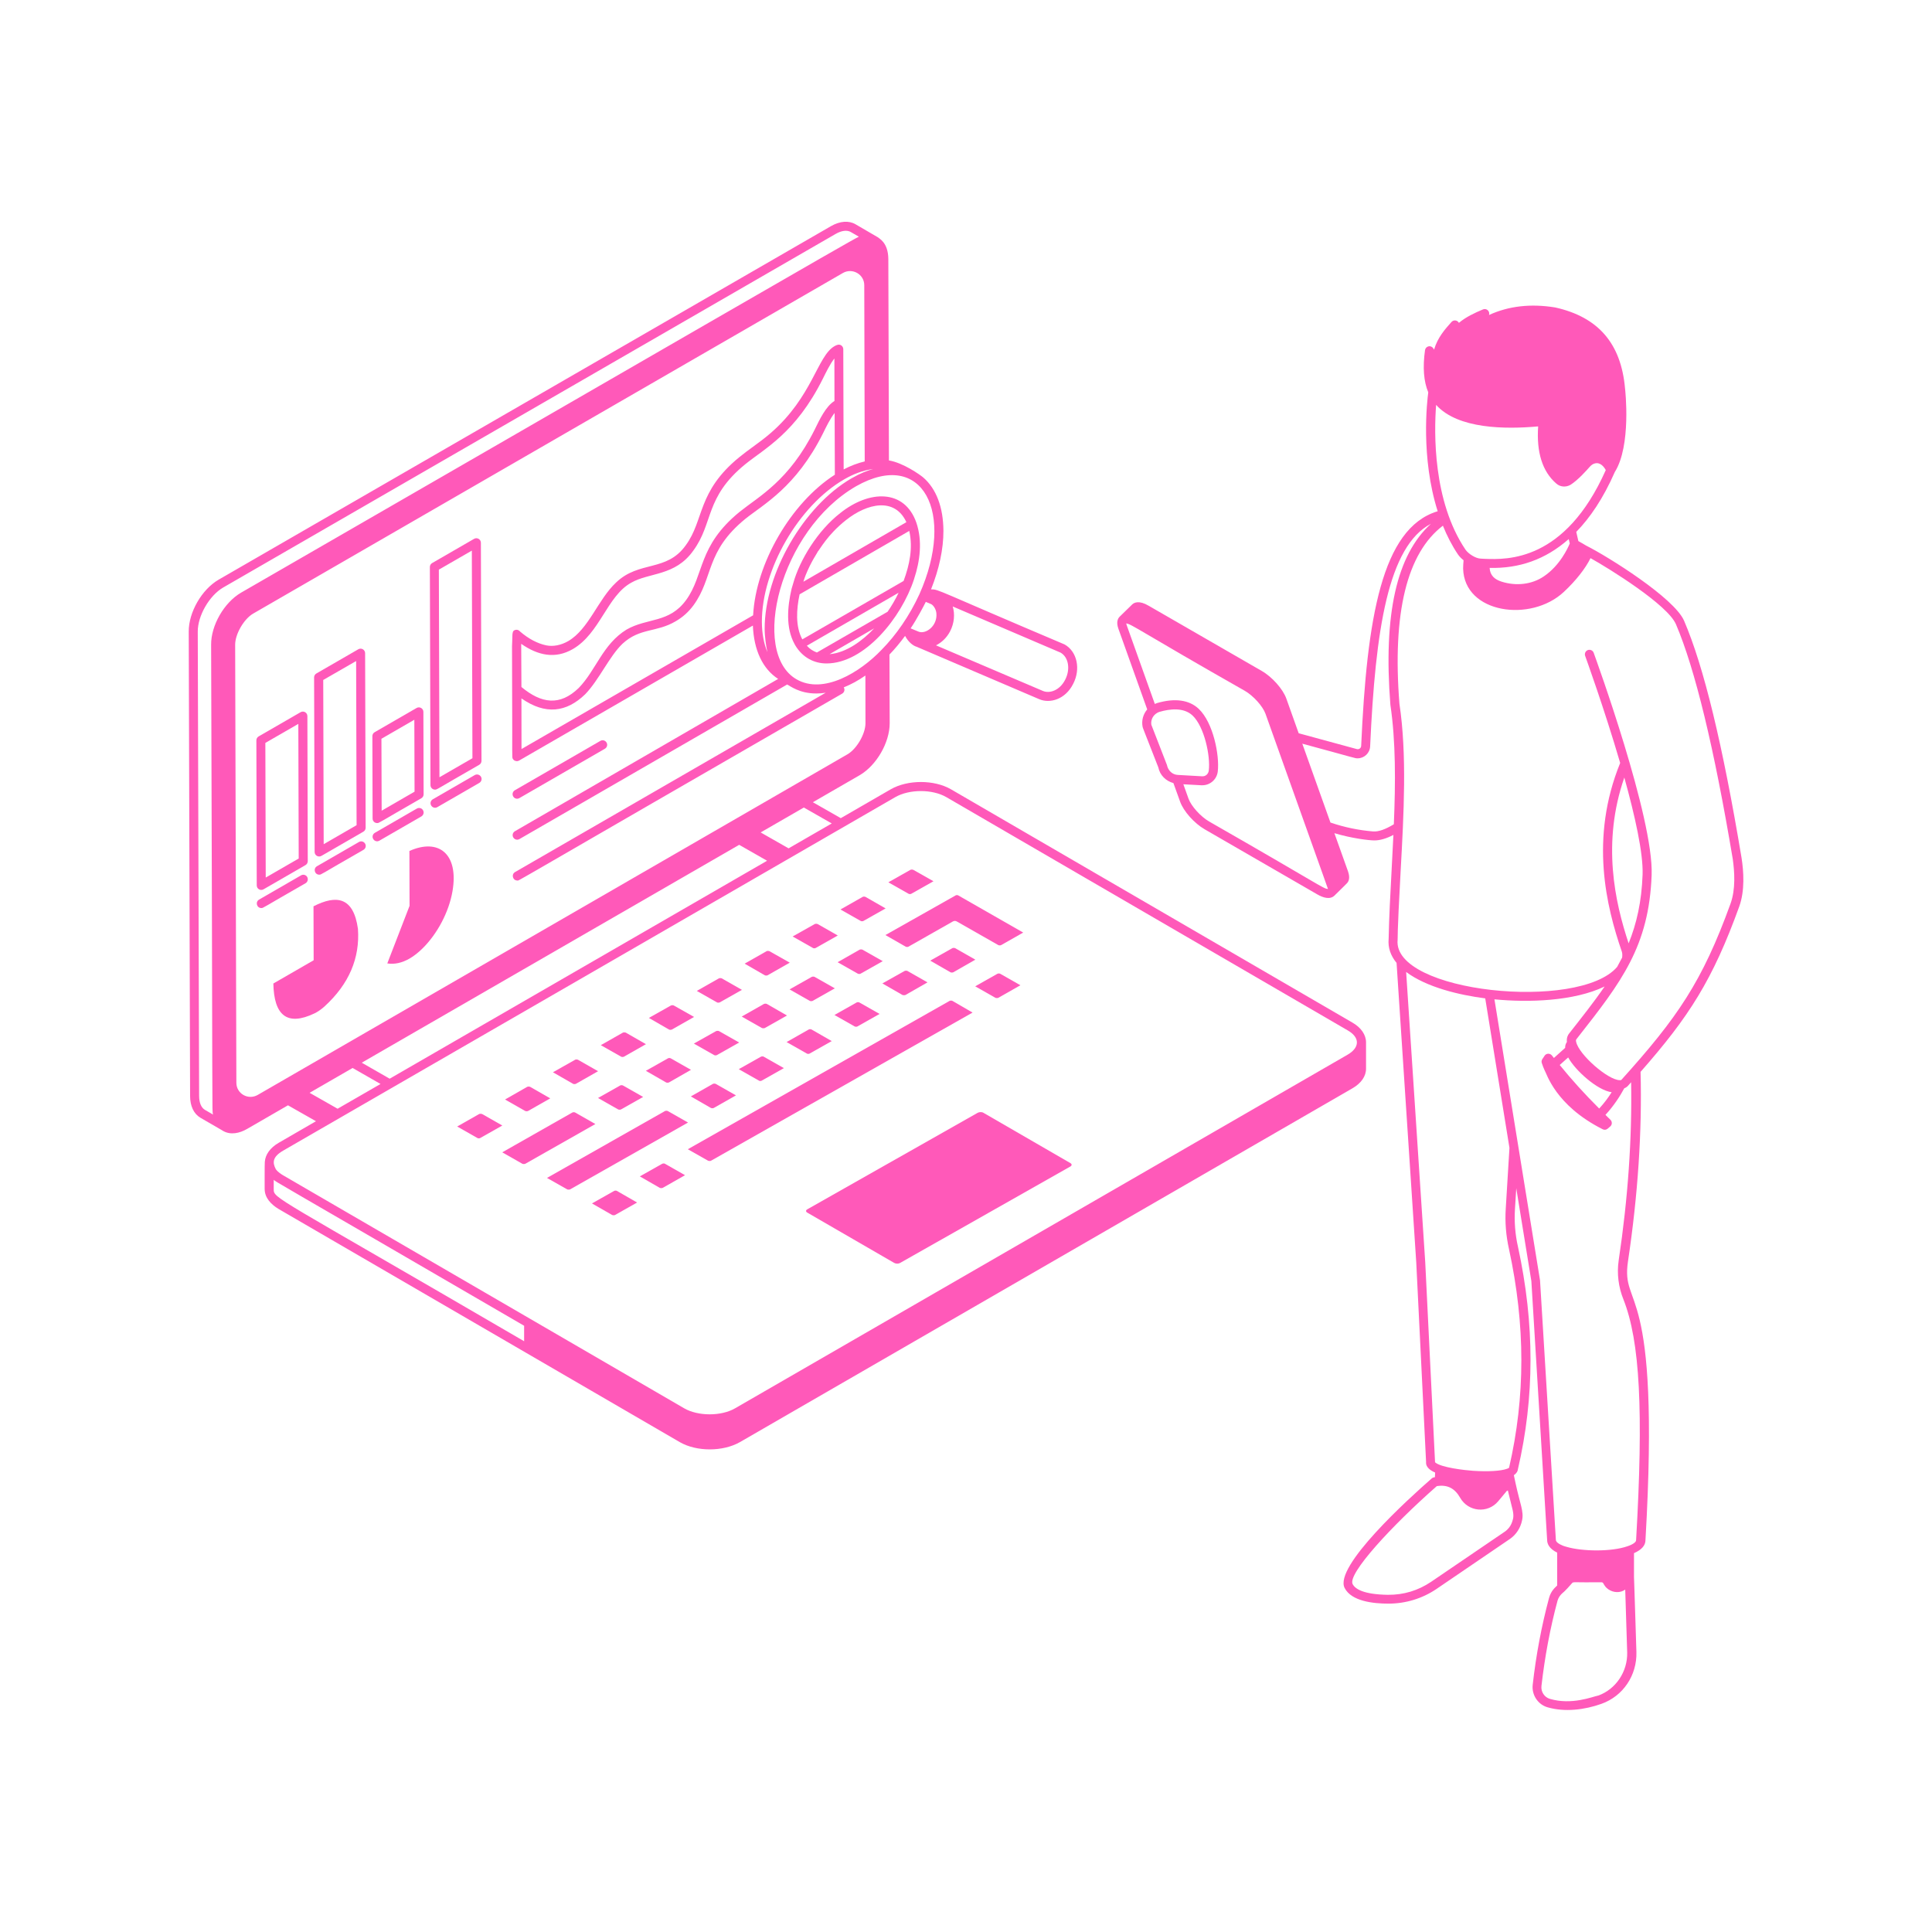
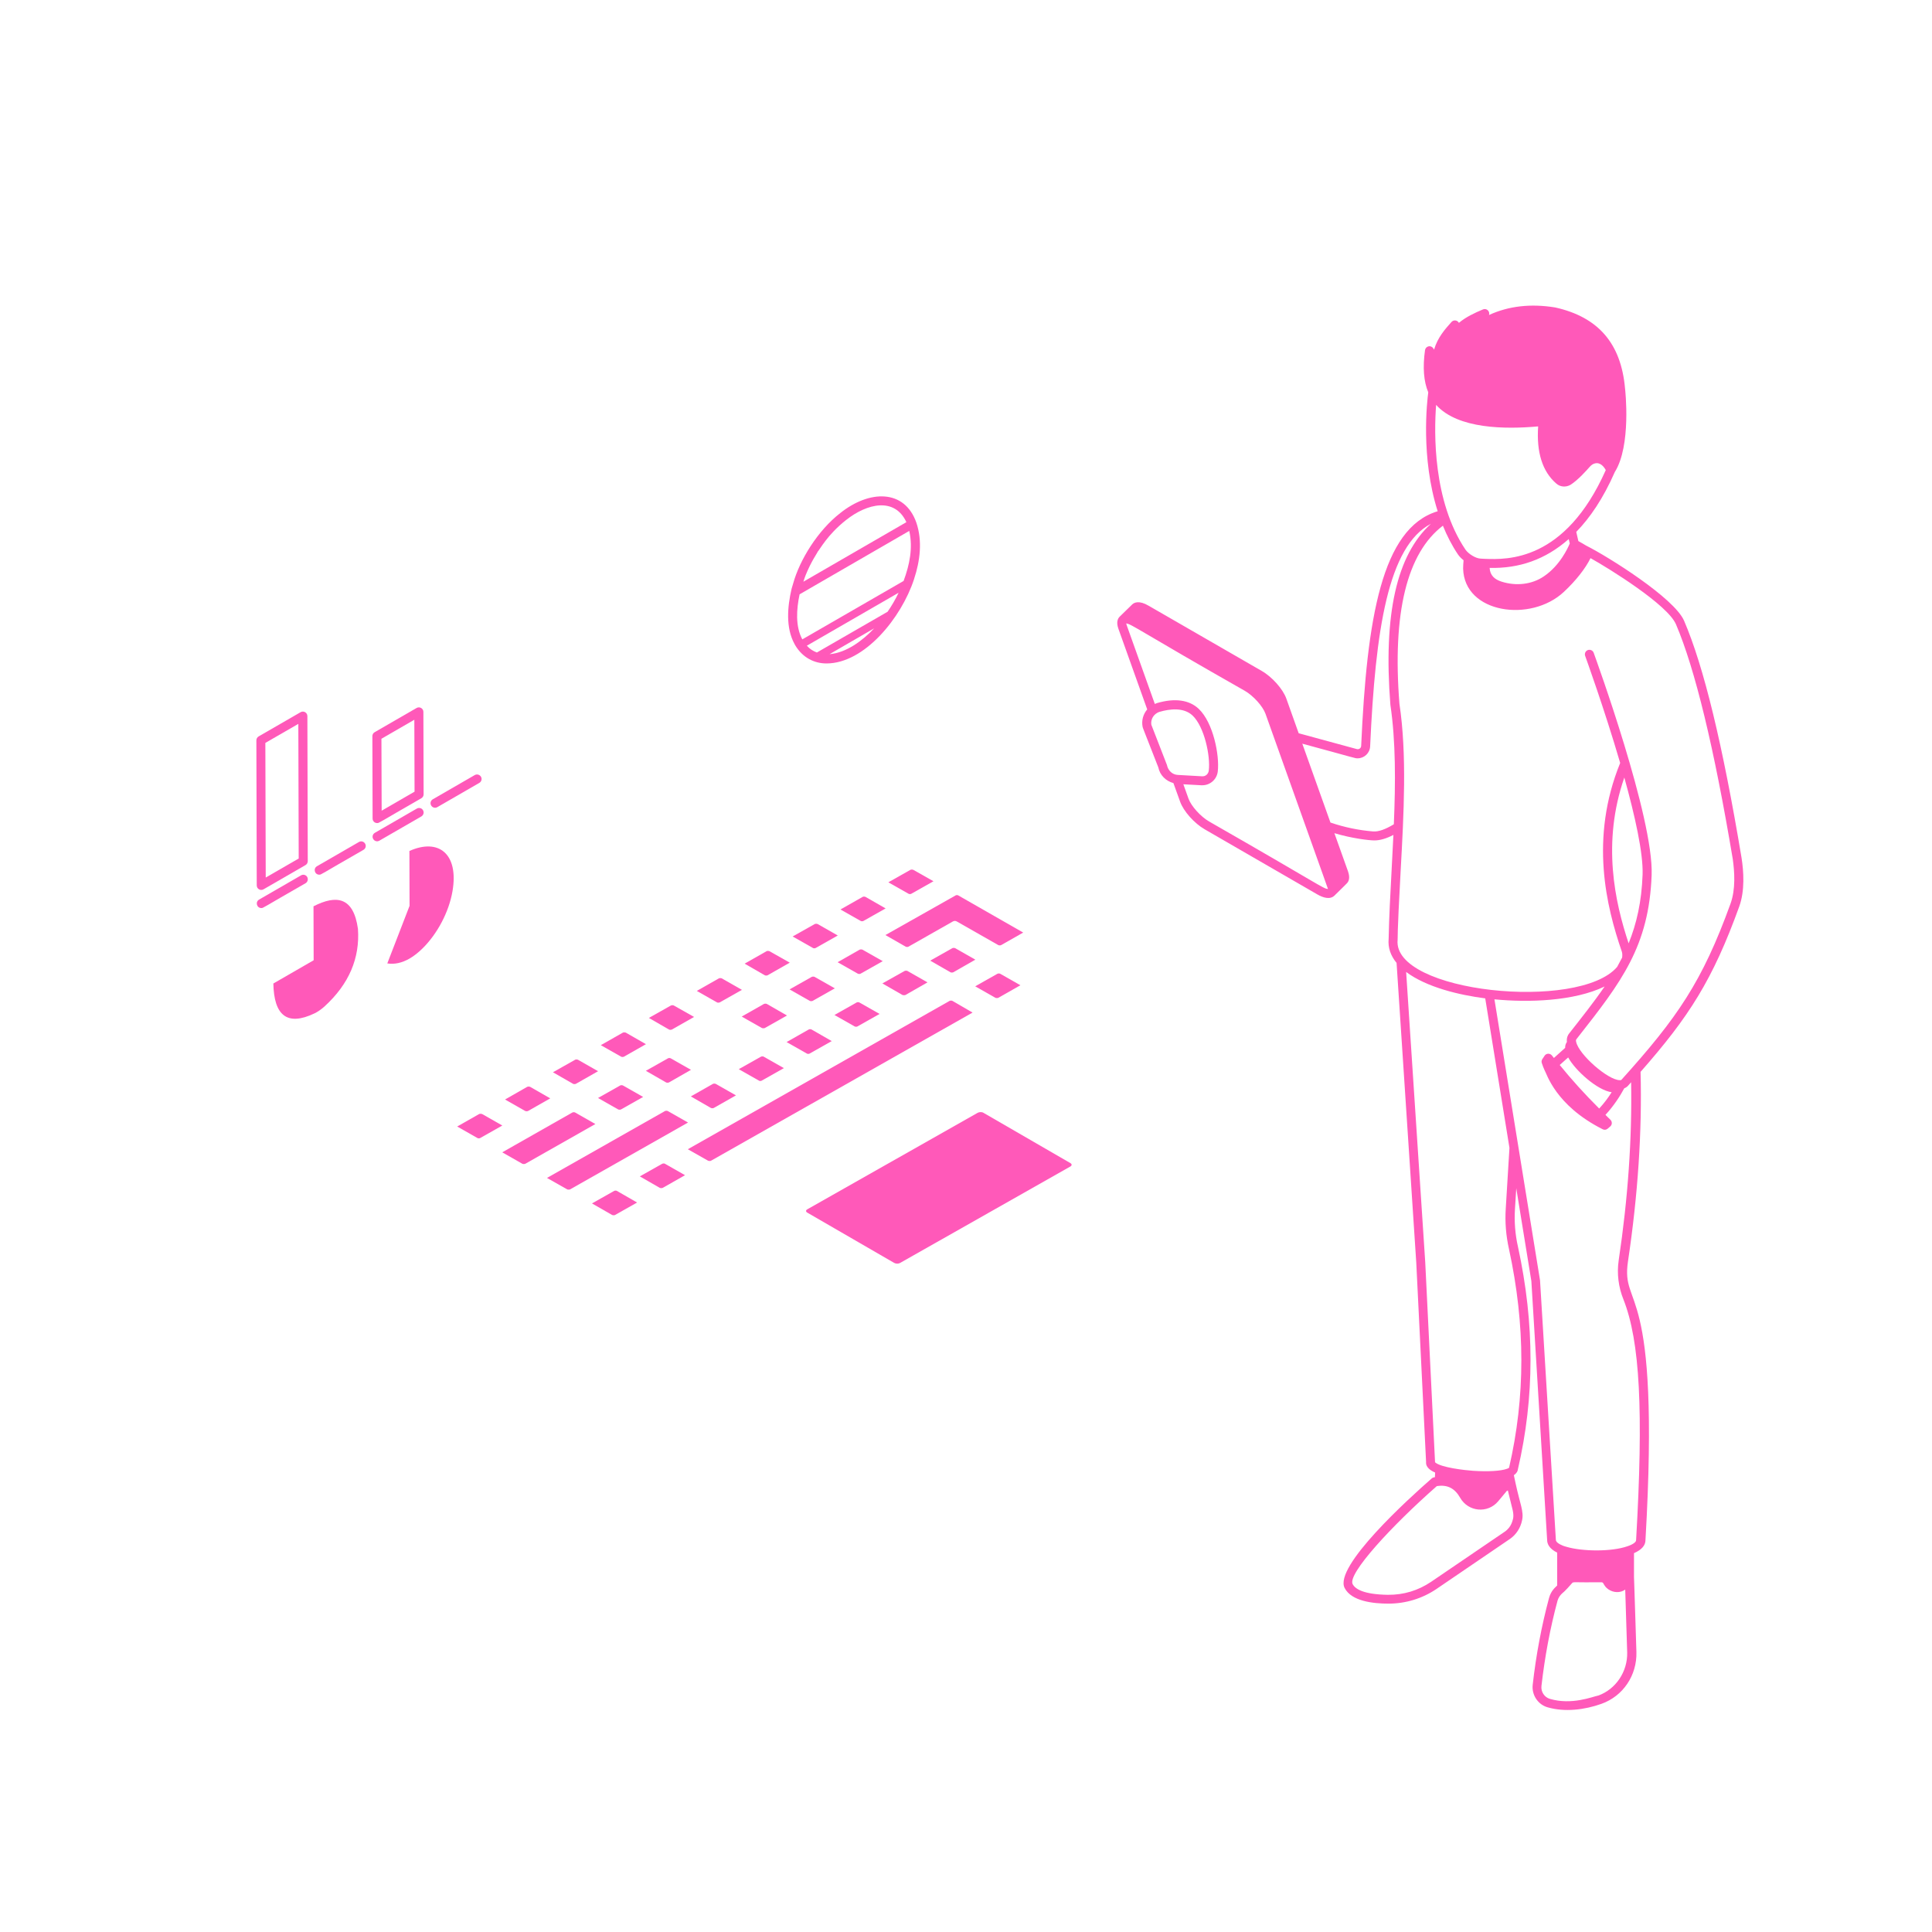
<svg xmlns="http://www.w3.org/2000/svg" width="1200pt" height="1200pt" version="1.1" viewBox="0 0 1200 1200">
  <path d="m562.4 618 13.688-7.828-12.516-7.125c-0.375-0.188-1.359-0.188-1.828 0.094l-13.688 7.688 12.562 7.219c0.375 0.141 1.359 0.141 1.781-0.047z" fill="#ff59b9" />
  <path d="m417.32 639.47 13.781-7.828-12.516-7.078c-0.422-0.281-1.406-0.281-1.922 0l-13.641 7.688 12.516 7.219c0.516 0.281 1.266 0.188 1.781 0z" fill="#ff59b9" />
  <path d="m381.47 739.69-13.781 7.781 12.422 7.125c0.516 0.281 1.5 0.281 1.828 0.094l13.781-7.781-12.562-7.219c-0.422-0.281-1.359-0.188-1.688 0z" fill="#ff59b9" />
  <path d="m591.56 588.89-13.781 7.781 12.562 7.219c0.375 0.234 1.359 0.234 1.781 0l13.688-7.828-12.516-7.125c-0.375-0.234-1.359-0.234-1.734-0.047z" fill="#ff59b9" />
  <path d="m620.11 619.74 13.688-7.781-12.516-7.125c-0.516-0.281-1.359-0.234-1.781 0l-13.781 7.781 12.516 7.125c0.469 0.234 1.453 0.234 1.875 0z" fill="#ff59b9" />
  <path d="m566.02 555.14 13.781-7.781-12.422-7.031c-0.516-0.281-1.5-0.281-1.828-0.094l-13.781 7.781 12.562 7.125c0.422 0.281 1.359 0.234 1.688 0z" fill="#ff59b9" />
  <path d="m536.29 572.02 13.781-7.781-12.422-7.125c-0.516-0.281-1.5-0.281-1.828-0.047l-13.781 7.828 12.562 7.125c0.422 0.281 1.312 0.234 1.688 0z" fill="#ff59b9" />
  <path d="m562.55 588c0.375 0.234 1.359 0.234 1.688 0l27.516-15.609c0.844-0.516 1.828-0.516 2.625 0l25.688 14.625c0.375 0.234 1.406 0.234 1.781 0l13.688-7.781-40.406-23.109c-0.422-0.234-1.359-0.234-1.688 0.094l-43.5 24.562z" fill="#ff59b9" />
  <path d="m506.58 588.84 13.781-7.781-12.422-7.078c-0.516-0.281-1.5-0.281-1.969 0l-13.641 7.688 12.562 7.125c0.422 0.328 1.312 0.234 1.688 0.047z" fill="#ff59b9" />
  <path d="m533.9 589.87-13.641 7.781 12.562 7.125c0.375 0.234 1.359 0.234 1.688 0l13.781-7.781-12.562-7.125c-0.375-0.188-1.266-0.281-1.828 0z" fill="#ff59b9" />
  <path d="m476.76 605.76 13.781-7.828-12.516-7.078c-0.516-0.281-1.5-0.281-1.828-0.094l-13.688 7.781 12.516 7.219c0.469 0.234 1.312 0.234 1.734 0z" fill="#ff59b9" />
  <path d="m502.97 621.66c0.375 0.234 1.406 0.234 1.781 0l13.781-7.781-12.562-7.125c-0.375-0.234-1.406-0.234-1.781 0l-13.781 7.781z" fill="#ff59b9" />
  <path d="m447.05 622.6 13.781-7.781-12.516-7.125c-0.422-0.234-1.406-0.234-1.828 0l-13.688 7.781 12.516 7.125c0.469 0.281 1.312 0.188 1.734 0z" fill="#ff59b9" />
  <path d="m530.86 637.55c0.375 0.234 1.359 0.234 1.688 0l13.781-7.781-12.562-7.125c-0.375-0.234-1.359-0.234-1.688 0l-13.781 7.781z" fill="#ff59b9" />
  <path d="m474.47 623.58-13.781 7.828 12.562 7.125c0.375 0.188 1.406 0.188 1.781 0l13.781-7.781-12.562-7.219c-0.375-0.188-1.359-0.188-1.781 0.047z" fill="#ff59b9" />
  <path d="m502.82 654.42 13.781-7.781-12.562-7.219c-0.375-0.234-1.359-0.234-1.688 0l-13.781 7.828 12.562 7.125c0.328 0.281 1.312 0.281 1.688 0.047z" fill="#ff59b9" />
-   <path d="m444.66 640.5-13.688 7.688 12.562 7.125c0.422 0.281 1.266 0.281 1.781 0l13.781-7.781-12.562-7.125c-0.375-0.188-1.406-0.188-1.875 0.094z" fill="#ff59b9" />
  <path d="m471.42 671.21c0.375 0.281 1.266 0.281 1.688 0l13.781-7.781-12.562-7.125c-0.375-0.234-1.359-0.234-1.828 0.094l-13.641 7.688z" fill="#ff59b9" />
  <path d="m414.94 657.32-13.781 7.781 12.562 7.219c0.375 0.234 1.359 0.234 1.781 0l13.688-7.828-12.562-7.125c-0.375-0.281-1.359-0.281-1.688-0.047z" fill="#ff59b9" />
  <path d="m441.56 688.18c0.422 0.234 1.406 0.234 1.781 0l13.781-7.828-12.562-7.125c-0.375-0.234-1.359-0.234-1.781 0l-13.688 7.781z" fill="#ff59b9" />
  <path d="m328.08 690 13.688-7.781-12.422-7.125c-0.516-0.281-1.5-0.281-1.969 0l-13.688 7.828 12.516 7.125c0.469 0.234 1.406 0.234 1.875-0.047z" fill="#ff59b9" />
  <path d="m298.22 706.87 13.781-7.781-12.422-7.078c-0.516-0.281-1.5-0.281-1.922-0.094l-13.688 7.781 12.516 7.125c0.469 0.328 1.406 0.281 1.734 0.047z" fill="#ff59b9" />
  <path d="m591.56 621.66c-0.516-0.234-1.359-0.234-1.828 0.047l-162.52 92.109 12.516 7.078c0.516 0.281 1.5 0.281 1.828 0.094l162.52-92.062z" fill="#ff59b9" />
  <path d="m357.19 690.98c-0.375-0.234-1.359-0.234-1.828 0.094l-43.406 24.656 12.516 7.125c0.422 0.188 1.406 0.188 1.781 0l43.547-24.703z" fill="#ff59b9" />
  <path d="m414.79 690.1c-0.375-0.234-1.359-0.234-1.781 0l-73.266 41.531 12.562 7.125c0.375 0.188 1.359 0.188 1.781 0l73.266-41.531z" fill="#ff59b9" />
  <path d="m387.52 656.34 13.688-7.781-12.422-7.125c-0.516-0.281-1.5-0.234-1.828-0.094l-13.781 7.828 12.562 7.125c0.516 0.328 1.359 0.234 1.781 0.047z" fill="#ff59b9" />
  <path d="m385.69 689.11 13.781-7.781-12.562-7.125c-0.375-0.234-1.359-0.234-1.688 0l-13.781 7.781 12.562 7.125c0.375 0.188 1.359 0.188 1.688 0z" fill="#ff59b9" />
  <path d="m357.79 673.13 13.688-7.781-12.422-7.078c-0.516-0.281-1.5-0.281-1.828-0.047l-13.781 7.781 12.562 7.219c0.469 0.188 1.359 0.188 1.781-0.094z" fill="#ff59b9" />
  <path d="m411.19 722.9-13.781 7.781 12.422 7.125c0.516 0.234 1.5 0.234 1.969-0.094l13.688-7.781-12.516-7.125c-0.422-0.281-1.266-0.188-1.781 0.094z" fill="#ff59b9" />
-   <path d="m164.39 738.52c0 5.391 3.891 9.516 8.531 12.328 25.594 14.906-92.344-53.672 249.32 144.89 10.406 6 26.766 6 37.312 0l380.29-219.66c5.672-3.234 8.719-7.688 8.625-12.516v-16.125c0-4.734-3.094-9.234-8.531-12.328l-249.32-144.89c-10.406-6-26.812-6-37.312 0l-31.078 17.953-17.344-9.891 29.062-16.781c10.453-6.094 18.656-20.25 18.656-32.297l-0.141-42.656c3.375-3.469 6.609-7.406 9.703-11.578 2.156 4.078 5.156 6.188 7.172 6.75l76.078 32.531c6.656 2.906 16.312 0.188 21.141-9.469 4.781-9.141 2.531-20.109-5.344-24.516-79.922-33.844-77.906-34.219-82.922-34.219 5.016-12.562 7.734-25.078 7.688-36.375-0.094-14.578-4.406-26.016-12.469-33.047-2.062-1.781-12.562-9.188-21.375-10.641l-0.375-125.11c-0.094-10.359-5.812-12.75-6.516-13.5l-13.922-8.109c-4.125-2.391-9.656-1.969-15.141 1.172l-380.39 219.61c-10.5 6.094-18.656 20.297-18.562 32.297l0.844 288.37c0 6.281 2.297 11.109 6.422 13.547 15.703 9.047 13.875 8.062 14.016 8.156 4.734 2.719 10.312 1.5 15.047-1.266l25.312-14.625 17.391 9.891-23.25 13.453c-5.203 3.047-8.203 7.219-8.531 11.812-0.141 0.516-0.094 17.391-0.094 16.828zm5.625 0v-5.719c2.109 1.781-6.984-3.844 155.53 90.656v9.609c-156.74-91.406-155.53-88.5-155.53-94.547zm346.6-227.06-26.812 15.469-17.344-9.891 26.812-15.469zm-195.28 35.438c1.453 0-11.859 7.078 201.74-116.06 1.359-0.797 1.828-2.484 1.031-3.844 0 0-0.047 0-0.047-0.047 5.016-2.062 8.672-4.078 13.453-7.359l0.047 29.625c0 6.609-5.438 15.984-11.203 19.312l-366.28 211.55c-5.953 3.422-13.266-0.797-13.266-7.547l-0.75-272.11c0-6.609 5.438-15.984 11.203-19.312l366.28-211.55c5.906-3.375 13.266 0.844 13.266 7.594l0.281 109.45c-4.359 1.031-8.719 2.672-13.078 4.969l-0.141-40.828-0.094-33.844c0-0.891-0.422-1.734-1.172-2.297-1.359-0.984-2.859-0.422-4.312 0.422-10.688 6.141-13.547 31.359-39.609 53.953-3.562 3.094-7.312 5.859-10.922 8.484-2.906 2.109-5.766 4.219-8.578 6.516-26.297 21.469-21.656 39-33.281 54.75-11.906 16.688-28.969 9.328-43.266 23.109-11.203 10.453-16.922 28.922-29.719 36.375-4.5 2.578-9.375 3.516-13.688 2.625-5.484-1.172-10.969-4.078-16.266-8.625-0.844-1.078-2.391-1.359-3.609-0.656-0.516 0.328-0.844 0.516-1.078 2.484-0.234 11.672-0.375-3.562-0.188 33.891 0.234 43.922-0.234 42.281 0.469 43.453 0.516 0.891 1.266 1.266 2.25 1.359 0.047 0 0.141 0.047 0.188 0.047 0.469 0 0.938-0.141 1.406-0.375l145.22-83.859c0.609 15.281 6.094 26.953 15.703 33.141l-163.5 94.594c-1.359 0.797-1.828 2.484-1.031 3.844s2.484 1.828 3.844 1.031l166.26-96c1.781 0.797 7.453 5.578 18.094 5.578 1.922 0 3.844-0.141 5.859-0.469l-192.94 111.38c-2.484 1.453-1.453 5.25 1.406 5.25zm2.391-147c10.453 7.266 21.141 9.562 32.109 3.234 16.828-9.797 21.281-32.906 36.141-41.156 11.297-6.516 27.281-4.031 38.578-19.875 12.75-17.297 7.078-33.141 32.297-53.719 12.094-9.844 31.359-19.406 48.141-52.969 2.016-4.031 4.594-9.422 7.266-12.75l0.047 26.391c-5.391 3.281-9.328 11.719-12.281 17.766-15.891 31.781-34.547 41.391-46.688 51.141-26.109 21.328-21.75 39.047-33.188 54.75-10.547 14.438-23.906 10.875-36.984 18.328-14.859 9.141-18.938 25.219-29.719 36.281-11.719 11.344-23.156 9.703-35.578-0.609zm144.05-17.719-143.86 83.062-0.047-31.453c14.953 10.406 27.938 8.672 39.562-2.531 8.578-8.812 15.047-23.625 23.203-31.406 10.875-10.031 20.953-6.844 33.047-13.969 4.453-2.578 8.062-5.859 11.062-9.938 12.516-17.156 7.266-33.328 32.203-53.672 11.203-9 31.453-19.594 48.188-53.016 1.969-4.031 4.547-9.375 7.266-12.75l0.141 38.344c-27.281 17.484-49.078 55.078-50.766 87.328zm7.172 8.344c0 5.016 0.938 11.438 1.734 14.578-2.25-5.25-3.422-11.625-3.469-18.891-0.047-32.484 22.828-72.141 51.094-88.453 5.766-3.328 11.391-5.531 18.047-6.469-3.797 1.078-7.594 2.484-13.547 5.859-29.719 17.25-53.906 59.109-53.859 93.375zm-265.26 298.13-17.391-9.891 26.719-15.422 17.344 9.938zm32.344-18.656-17.344-9.938 234.42-135.32 17.344 9.891zm333-296.16 3.422 1.453c1.312 0.75 2.859 2.953 3.141 5.484 0.844 7.969-6.609 13.406-11.109 11.531l-4.875-2.016c3.75-5.531 8.25-14.062 9.422-16.453zm86.531 48.422c-3.375 6.609-9.703 8.719-13.922 6.844l-66.281-28.266c3.469-1.734 6.609-4.641 8.719-8.625 2.672-5.109 3.094-10.734 1.688-15.516l66.938 28.641c5.016 2.812 6.281 10.406 2.859 16.922zm-90.469-53.25c-6.234 13.594-14.578 25.5-23.484 34.547-13.453 14.109-36.188 27.984-52.875 18.375-28.828-16.547-10.594-92.438 36.984-119.91 41.484-23.531 61.828 16.641 39.375 66.984zm-447.42 311.68-0.844-288.37c-0.047-9.844 7.172-22.359 15.75-27.375l380.39-219.61c3.703-2.156 7.172-2.578 9.469-1.219l5.016 2.906c-3.281 1.219-117.19 67.359-383.76 221.11-10.5 6.141-18.656 20.297-18.562 32.297 1.031 309.24 0.469 287.48 1.172 291.84l-5.016-2.906c-2.297-1.359-3.609-4.406-3.609-8.672zm52.125 34.031c46.594-26.906 316.92-182.95 380.29-219.61 8.766-5.016 23.016-5.016 31.688 0l249.32 144.89c7.641 4.359 7.594 10.641-0.094 15.094l-380.39 219.61c-8.578 5.016-23.062 5.016-31.688 0-42-24.422-4.172-2.438-249.32-144.84-0.75-0.516-2.719-1.547-4.266-3.609-2.156-4.031-2.203-7.641 4.453-11.531z" fill="#ff59b9" />
  <path d="m607.18 691.22-105.75 59.906c-0.984 0.562-1.078 1.453 0 2.062l53.953 31.219c1.078 0.609 2.672 0.609 3.656 0.047l105.75-59.906c1.078-0.609 1.078-1.547 0-2.156l-53.953-31.219c-1.031-0.609-2.578-0.562-3.656 0.047z" fill="#ff59b9" />
  <path d="m294.89 481.4-26.062 15.047c-1.359 0.797-1.828 2.484-1.031 3.844s2.484 1.828 3.844 1.031l26.062-15.047c1.359-0.797 1.828-2.484 1.031-3.844-0.797-1.312-2.484-1.781-3.844-1.031z" fill="#ff59b9" />
-   <path d="m270.19 490.45c1.406 0 0.422 0.047 27.469-15.422 0.891-0.516 1.406-1.453 1.406-2.438l-0.375-135.47c0-2.156-2.344-3.516-4.219-2.438l-26.062 15.047c-0.891 0.516-1.406 1.453-1.406 2.438l0.375 135.47c0 1.594 1.266 2.812 2.812 2.812zm22.875-148.45 0.375 128.95-20.484 11.812-0.375-128.95z" fill="#ff59b9" />
  <path d="m254.29 528.56 0.094 34.078-13.828 35.766c4.594 0.703 9.188-0.375 13.781-3 2.719-1.547 5.438-3.703 8.109-6.328 9.141-9 16.359-22.5 18.609-35.531 3.984-23.297-8.672-33.094-26.766-24.984z" fill="#ff59b9" />
  <path d="m262.74 503.26c-0.75-1.359-2.484-1.828-3.844-1.031l-26.062 15.047c-1.359 0.797-1.828 2.484-1.031 3.844 0.797 1.359 2.484 1.828 3.844 1.031l26.062-15.047c1.359-0.797 1.828-2.531 1.031-3.844z" fill="#ff59b9" />
  <path d="m234.24 511.22c1.406 0 0.281 0.141 27.469-15.422 0.891-0.516 1.406-1.453 1.406-2.438l-0.141-51.188c0-2.156-2.344-3.516-4.219-2.438l-26.062 15.047c-0.891 0.516-1.406 1.453-1.406 2.438l0.141 51.188c0 1.594 1.266 2.812 2.812 2.812zm23.109-64.172 0.141 44.672-20.438 11.812-0.141-44.672z" fill="#ff59b9" />
-   <path d="m199.64 531.61 26.062-15.047c0.891-0.516 1.406-1.453 1.406-2.438l-0.328-108.42c0-2.156-2.344-3.516-4.219-2.438l-26.062 15.047c-0.891 0.516-1.406 1.453-1.406 2.438l0.328 108.42c0 2.156 2.344 3.516 4.219 2.438zm21.562-121.03 0.281 101.95-20.438 11.812-0.281-102z" fill="#ff59b9" />
  <path d="m194.72 562.92 0.094 33.516-25.031 14.438c0.375 19.688 8.438 26.766 25.641 18.516 0.469-0.234 0.984-0.469 1.453-0.797 1.594-0.938 3.188-2.109 4.688-3.469 15.281-13.969 22.031-30.047 20.766-48.188-2.766-19.828-13.312-21.328-27.609-14.016z" fill="#ff59b9" />
  <path d="m163.69 552.37 26.062-15.047c0.891-0.516 1.406-1.453 1.406-2.438l-0.234-90.094c0-2.156-2.344-3.516-4.219-2.438l-26.062 15.047c-0.891 0.516-1.406 1.453-1.406 2.438l0.234 90.094c0 2.203 2.344 3.516 4.219 2.438zm21.609-102.75 0.234 83.625-20.484 11.812-0.234-83.625z" fill="#ff59b9" />
  <path d="m190.82 544.74c-0.75-1.359-2.484-1.828-3.844-1.031l-26.062 15.047c-2.484 1.453-1.453 5.25 1.406 5.25 1.359 0 0.281 0.094 27.469-15.422 1.312-0.75 1.781-2.484 1.031-3.844z" fill="#ff59b9" />
  <path d="m222.94 522.98-26.062 15.047c-2.484 1.453-1.453 5.25 1.406 5.25 1.406 0 0.234 0.141 27.469-15.422 1.359-0.797 1.828-2.484 1.031-3.844s-2.484-1.828-3.844-1.031z" fill="#ff59b9" />
-   <path d="m322.6 495.71 53.109-30.656c1.359-0.797 1.828-2.484 1.031-3.844s-2.484-1.828-3.844-1.031l-53.109 30.656c-1.359 0.797-1.828 2.484-1.031 3.844 0.75 1.359 2.484 1.828 3.844 1.031z" fill="#ff59b9" />
  <path d="m569.16 324.61c-7.359-20.953-29.25-20.344-47.297-5.906-13.922 10.828-25.172 29.016-29.25 43.828-0.141 0.422-0.281 0.844-0.281 0.938l-0.656 2.203c-2.625 11.25-3.703 24.188 1.781 34.266 0.422 0.75 0.938 1.688 0.516 0.938 4.594 7.641 11.812 11.203 19.359 11.203 23.672 0 46.547-28.406 54.375-52.266 0-0.047 0.047-0.141 0.047-0.188 3.75-11.297 5.25-23.719 1.406-35.016zm-68.812 32.766c3.609-8.953 7.125-13.547 7.547-14.719 1.266-1.219 5.906-10.406 17.531-19.594 13.266-10.547 30.375-14.297 37.547 1.266l-63.984 36.984c0.422-1.312 0.844-2.625 1.359-3.938zm0.797 43.688 57-32.906c-1.969 4.125-4.266 8.062-6.844 11.812l-43.922 25.312c-2.484-0.984-4.266-2.062-6.234-4.219zm14.109 5.25 27.703-16.031c-7.266 7.688-17.203 15.141-27.703 16.031zm45.984-45.469-62.906 36.281c-4.406-8.156-3.609-18.891-1.688-27.984l68.109-39.375c2.391 10.547 0.188 21.094-3.516 31.078z" fill="#ff59b9" />
  <path d="m1081.7 532.78c-11.766-70.547-23.438-118.69-35.672-147.19-6.047-14.109-47.156-39.844-60.891-46.734-1.547-0.938-3.141-1.875-4.781-2.766l-1.312-5.719c8.438-8.672 16.688-20.625 23.953-37.219 10.266-16.312 6.516-50.625 6.328-52.031-2.484-27.844-16.641-44.203-43.359-50.156-15.234-2.484-29.016-0.891-41.109 4.688 0.75-2.297-1.547-4.406-3.75-3.469-5.156 2.156-10.594 4.688-14.953 8.344-0.938-1.734-3.281-2.016-4.594-0.562-3.984 4.453-8.672 9.703-10.828 17.203l-0.422-0.703c-0.609-1.031-1.781-1.594-2.953-1.359-1.172 0.234-2.062 1.172-2.25 2.344-1.5 10.734-0.844 19.406 2.016 26.25-0.75 5.438-4.781 40.453 5.859 73.875-0.141 0.047-0.281 0.047-0.422 0.094-34.172 10.641-43.547 65.906-47.109 145.6-0.047 1.359-1.359 2.438-2.812 1.969l-36-9.797-7.688-21.562c-2.109-5.906-8.812-13.453-15.281-17.156l-70.078-40.406c-6.141-3.656-9.188-2.062-10.453-0.797-0.797 0.75-5.766 5.625-7.688 7.5-1.172 1.172-2.25 3.375-0.797 7.5l17.906 50.109c-2.484 2.906-3.656 6.844-2.859 10.875 0.141 0.75 0.984 2.625 9.75 25.125 0.984 4.875 4.688 8.484 9.375 9.75l4.172 11.578c2.109 5.906 8.812 13.453 15.281 17.156l70.078 40.5c3.375 1.922 7.641 3.328 10.453 0.703 0.75-0.703 8.297-8.156 7.547-7.453 1.266-1.125 2.391-3.328 0.938-7.594l-8.484-23.766c10.969 3.281 21.703 4.5 24.844 4.5 3.469 0 7.406-1.125 11.812-3.422-0.328 7.359-0.75 14.766-1.125 22.078-0.797 14.766-1.547 28.688-1.828 42.469-0.516 5.391 1.172 10.406 4.922 14.953l12.234 186.19 6.094 123.79c-0.328 3.422 3.094 5.484 5.625 6.562l-0.141 2.906c-0.234 0.047-0.469 0.047-0.703 0.094-0.469 0.094-0.891 0.328-1.219 0.609-14.438 12.609-60.984 54.844-54.141 68.109 4.266 8.297 17.906 9.703 27.188 9.703 10.641 0 20.859-3.094 29.625-8.953l45.844-31.219c3.891-2.672 6.609-6.891 7.547-11.578 1.219-5.438-1.312-10.266-3.984-22.781l-1.125-5.25c1.875-1.266 2.438-2.672 2.484-3.516 10.453-45 10.5-90.234 0.094-138.28-1.781-7.828-2.391-15.797-1.875-23.672l0.797-12.75 9.375 57.656 9.797 160.78c0 2.297 1.172 5.391 6.234 7.875v20.438c-0.75 0.844-3.75 2.906-5.062 7.781-4.641 17.344-8.062 35.438-10.125 53.812-0.75 6.328 3.234 12.375 9.281 14.062 10.594 3.094 23.062 1.547 33.375-2.156 13.406-4.734 22.172-17.672 21.75-32.203 0-0.75-1.5-47.297-1.5-46.547v-14.859c4.641-2.016 7.125-4.734 7.125-8.062 9.469-163.82-15.328-142.64-10.875-173.06 6.188-41.344 8.812-80.953 7.828-117.8 30.047-34.172 44.766-57 61.312-102.75 3.562-9.938 2.719-21.938 1.406-30.234zm-107.34-197.95 0.656 2.719c-1.125 2.719-6.141 13.781-16.172 20.484-7.312 4.969-17.109 6.141-26.203 3.234-4.219-1.359-7.125-3.75-7.406-8.531 18.234 0.422 34.547-5.062 49.125-17.906zm-82.359-83.344c13.5 15.047 43.172 15.188 63.375 13.359-1.125 16.125 2.672 28.078 11.25 35.484 2.344 2.109 5.812 2.484 8.766 0.844 4.688-2.906 10.359-9.328 11.953-11.156 1.031-1.172 2.062-1.875 3.188-2.156 3.609-0.984 5.906 2.391 6.844 4.125-25.312 56.859-61.172 55.641-75.094 55.125-0.938-0.047-1.781-0.141-2.531-0.141h-0.047c-3.188-0.094-7.688-3-9.469-5.578-20.297-30.141-19.547-72.75-18.234-89.906zm-167.21 223.6-9.656-24.891c-0.422-2.578 0.609-5.062 2.531-6.656 0.047-0.047 0.047-0.094 0.094-0.094 0.703-0.562 1.547-1.031 2.484-1.312 6.328-1.828 14.953-2.906 20.484 2.297 7.359 6.984 11.156 25.219 10.078 34.125-0.234 2.156-1.969 3.797-4.266 3.609l-14.953-0.844c-3.281-0.141-6.047-2.531-6.797-6.234zm26.203 35.156c-5.25-3.047-11.109-9.516-12.797-14.203l-3.188-8.906 11.203 0.609h0.562c4.875 0 9.047-3.656 9.609-8.578 1.172-10.172-2.859-30.375-11.812-38.859-5.906-5.625-14.906-6.844-25.922-3.609-0.469 0.141-0.938 0.375-1.359 0.562l-17.344-48.562c-0.281-0.75-0.328-1.266-0.469-1.453 2.906 0.047 9.047 5.109 73.734 41.859 5.25 3.047 11.109 9.516 12.797 14.203 44.625 125.11 38.391 107.39 38.719 108.84-2.953-0.188-4.359-2.203-73.734-41.906zm101.95 6.188c-9.141-0.75-17.859-2.578-26.578-5.531l-17.484-48.984c33.844 9.141 32.484 9.094 34.359 9.094 4.078 0 7.594-3.188 7.781-7.453 3.281-72.656 11.156-124.26 37.781-138.24-21.328 19.359-29.625 56.203-25.219 112.41 3.375 22.688 3.234 48.328 2.156 74.25-5.203 3.141-9.469 4.688-12.797 4.453zm86.859 426.84c-0.328 0.75-0.75 5.062-5.203 8.109l-45.797 31.172c-7.922 5.297-16.828 8.109-26.812 8.016-15.375-0.234-20.344-3.75-21.844-6.656-3.281-6.375 24.469-36.422 52.266-60.844 6.656-1.078 11.203 1.406 14.484 7.172 4.969 8.812 17.156 10.031 23.672 2.203l5.391-6.469 0.609-0.188 3.047 12.422c0.422 2.062 0.469 3.703 0.188 5.062zm-2.531-167.39c10.219 47.203 10.219 91.641 0.047 135.74 0 0-0.281 0.328-1.266 0.656-3.75 1.406-11.812 1.875-21.094 1.266-4.922-0.328-20.156-2.016-23.625-5.297l-6.094-124.26-11.859-180.28c12.844 9.609 33.188 14.344 49.125 16.406l15.047 92.859-2.297 37.641c-0.562 8.391 0.141 16.922 2.016 25.266zm55.453 277.26h-0.047c-3.703 0.75-16.453 6.047-30 2.062-3.422-0.984-5.672-4.406-5.25-8.016 2.062-18.094 5.391-35.906 9.984-52.969 0.516-1.828 1.641-3.516 3.188-4.828l0.656-0.562s0.562-0.469 0.562-0.516c1.125-1.078 2.109-2.156 4.641-5.016 0.797-0.938 0.938-0.328 18.188-0.516 1.359 0 1.125 1.078 2.578 2.812 0.281 0.328 1.031 1.078 1.734 1.547 0.047 0.047 0.094 0.047 0.141 0.094 3.047 2.062 7.312 2.297 10.359 0.094l1.219 39.094c0.281 11.859-7.078 22.828-17.953 26.719zm12.656-270.19c-1.172 8.109-0.141 16.5 3 24.234 10.219 25.922 12.469 69.188 7.828 149.48 0 1.172-2.016 2.625-5.25 3.703-10.031 3.562-28.172 3.281-37.875 0.422-0.75-0.234-1.594-0.422-2.25-0.703-2.719-1.078-4.453-2.391-4.453-3.609l-9.844-161.26-28.312-174.52c21.094 2.062 49.359 1.219 68.438-7.969-6.516 9.516-14.391 19.453-21.984 29.109-0.891 1.031-1.734 2.812-1.453 5.344-0.75 1.078-1.125 2.297-1.078 3.656-2.578 2.297-5.062 4.547-6.984 6.281-0.422-0.516-0.891-1.125-1.312-1.641-1.266-1.453-3.516-1.266-4.5 0.281-0.797 1.5-2.391 2.625-1.688 4.594 0.516 1.547 1.078 3.047 1.734 4.453 1.219 1.734 6.516 21.75 36.094 36.609 2.344 1.172 3.844-1.266 4.688-1.781 1.219-1.078 1.266-2.953 0.094-4.125l-1.688-1.641-1.406-1.406c5.203-5.625 9.141-11.766 11.672-16.5 1.125-0.422 1.922-1.078 2.391-1.641 0.656-0.703 1.266-1.406 1.875-2.109 0.609 34.828-1.922 71.953-7.734 110.72zm14.859-239.68c-0.609 16.828-3.703 30.375-8.672 42.656-8.484-25.547-16.734-62.391-2.672-102.98 6.562 23.625 11.812 46.969 11.344 60.328zm-26.953 145.26c-9.188-9.141-17.203-18.047-24.516-27.047 1.547-1.359 3.328-3 5.25-4.688 4.406 8.109 18.094 20.391 27 21.609-2.062 3.281-4.641 6.797-7.734 10.125zm81.562-127.22c-17.578 48.516-33 70.828-67.781 109.41-0.188 0.234-0.797 0.188-1.078 0.188-7.219-0.094-25.219-15.75-27-23.719-0.422-1.734 0.375-1.781 0.891-2.672 27.328-34.734 44.344-56.812 45.984-101.06 1.266-35.484-34.5-133.82-36-138-0.516-1.453-2.156-2.203-3.609-1.688s-2.203 2.156-1.688 3.609c0.188 0.562 11.812 32.531 21.75 66.516-19.078 46.875-8.578 89.297 1.031 117.19 0.328 1.031 0.375 2.203 0.188 3.703-0.984 1.922-2.016 3.844-3.094 5.766-23.625 27.797-139.64 15.938-136.36-16.781 0.188-2.109-0.469 0 1.875-42.703 1.969-35.672 3.984-72.516-0.75-103.97-4.453-56.484 4.688-93.609 27-110.58 2.531 6.234 5.578 12.281 9.422 17.953 0.891 1.266 2.109 2.484 3.422 3.516-0.141 1.734-0.281 3.422-0.281 5.156 0.703 27.984 42.141 33.656 62.578 14.484 7.641-7.125 13.5-14.719 16.547-20.953 11.531 6.422 47.859 28.922 53.062 41.062 11.859 27.703 23.719 76.781 35.297 145.87 1.078 7.688 1.875 18.656-1.406 27.703z" fill="#ff59b9" />
</svg>